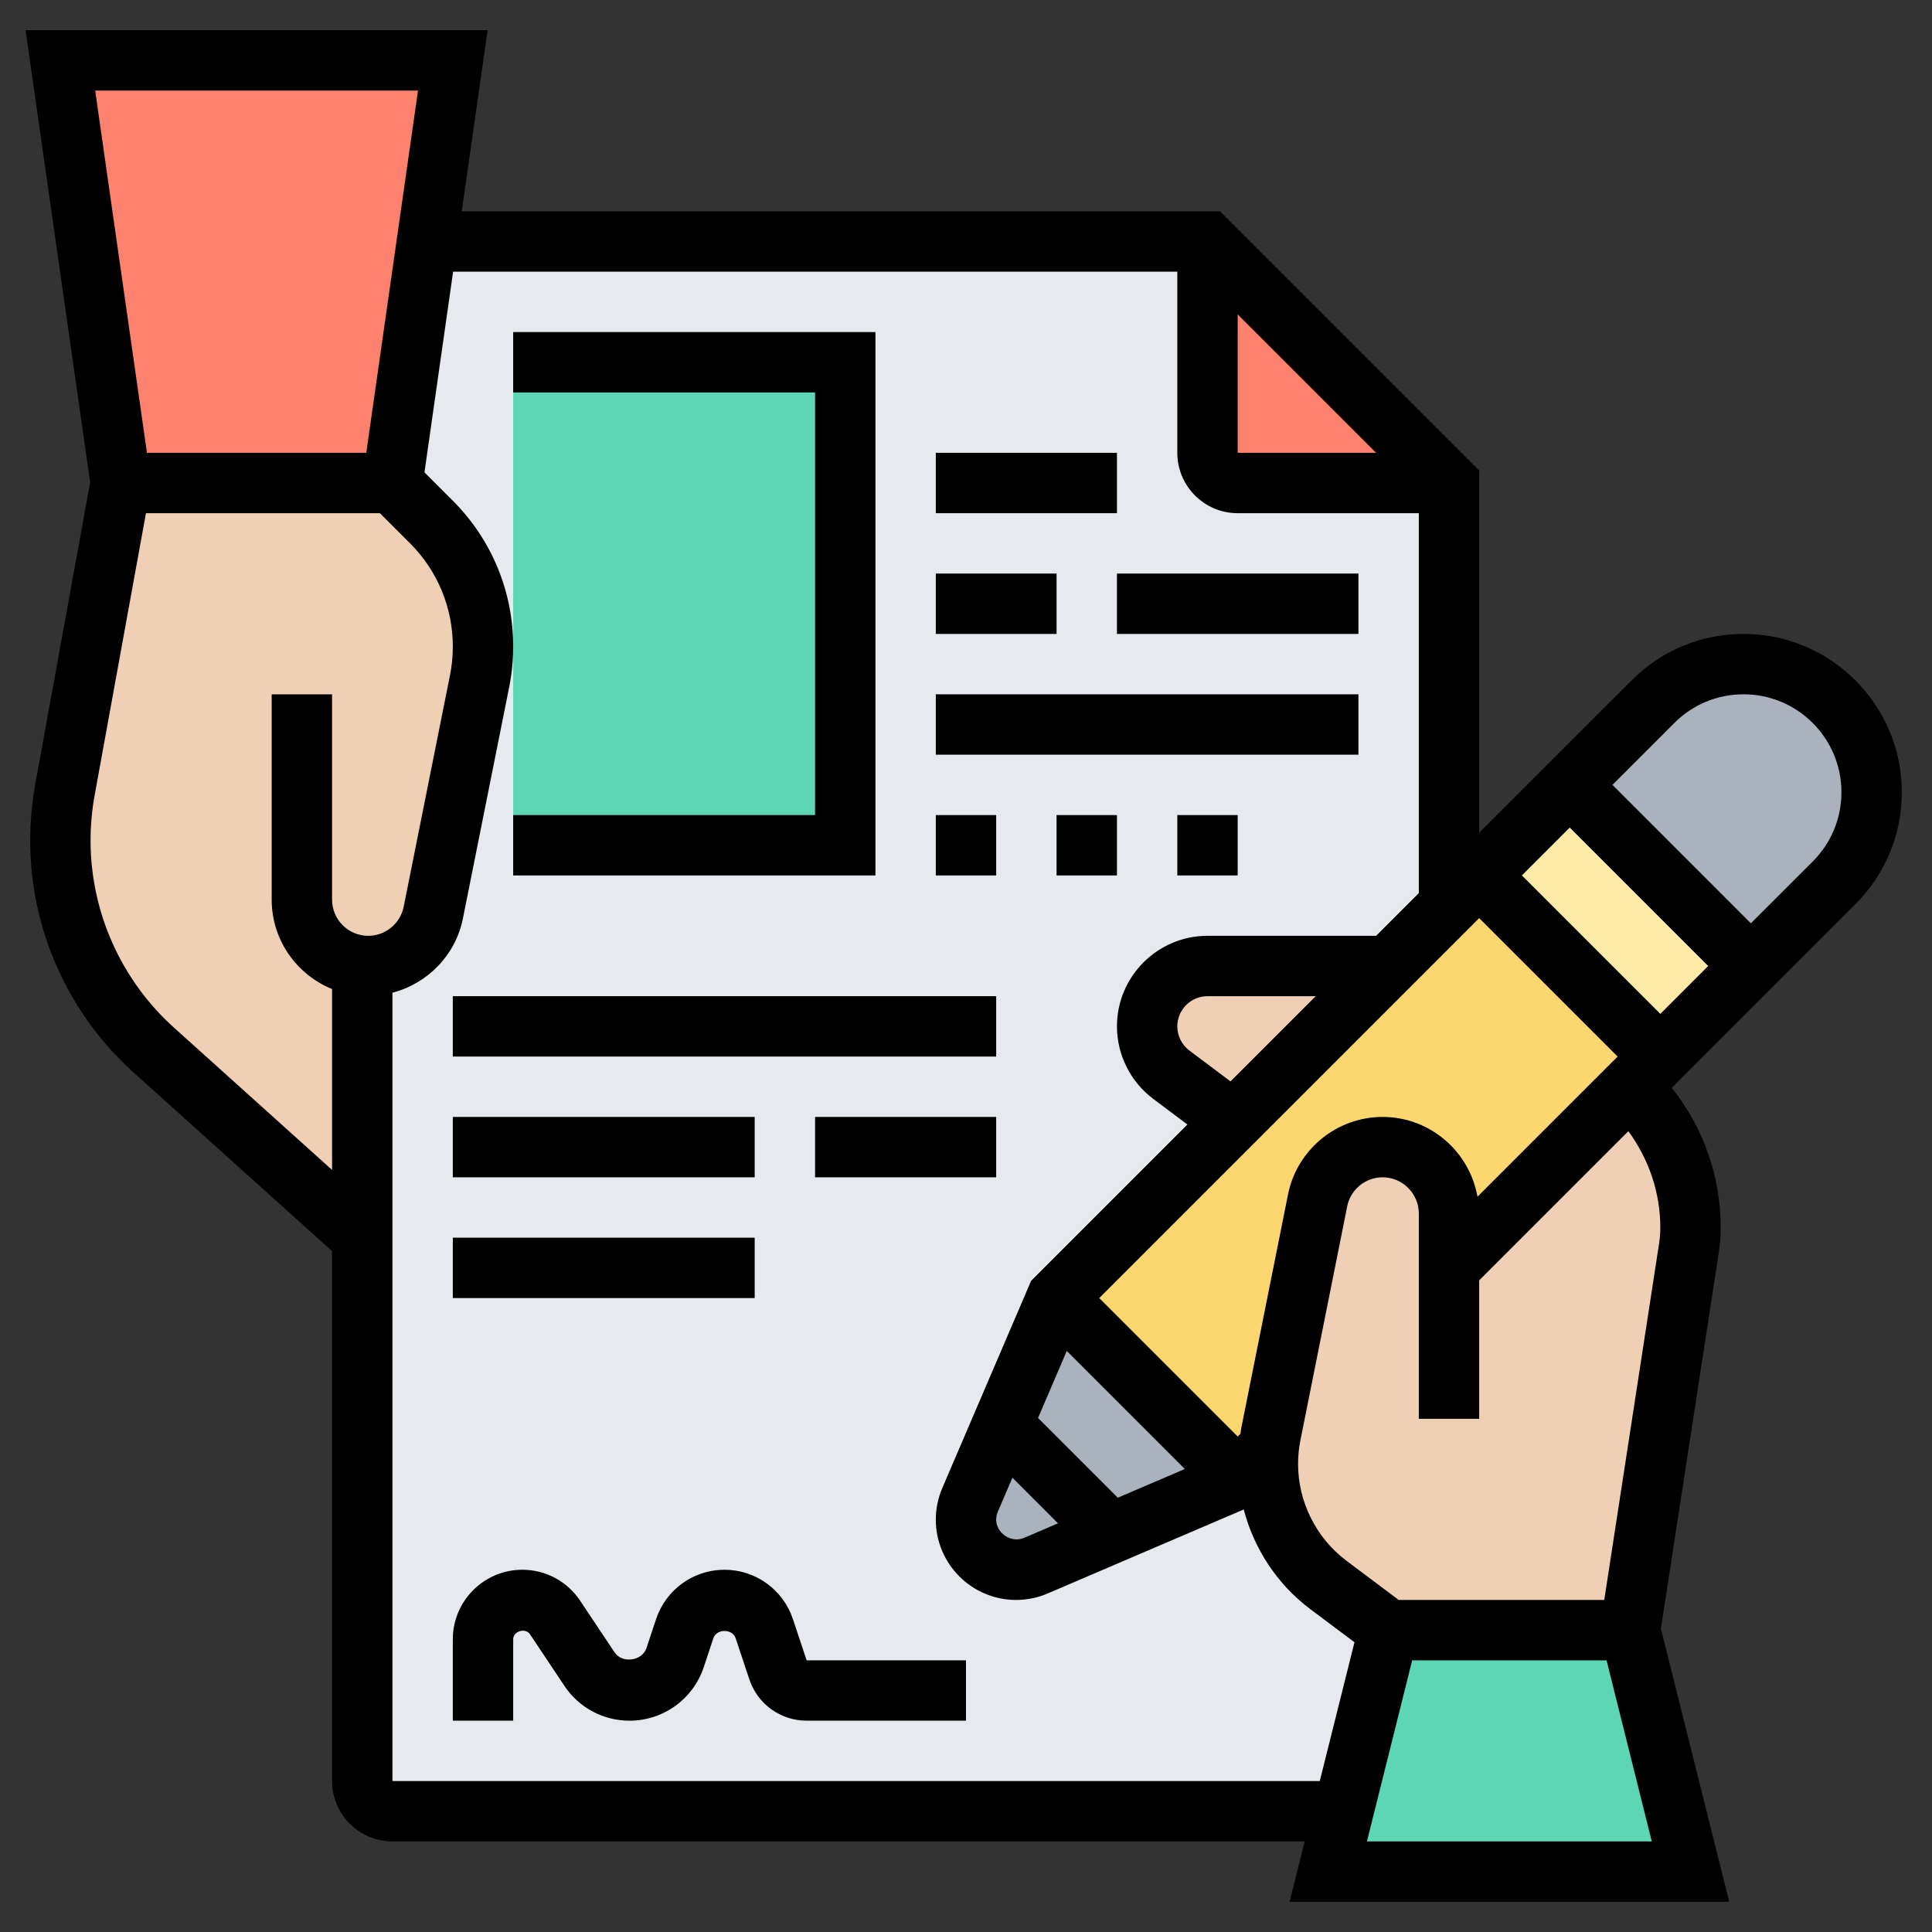
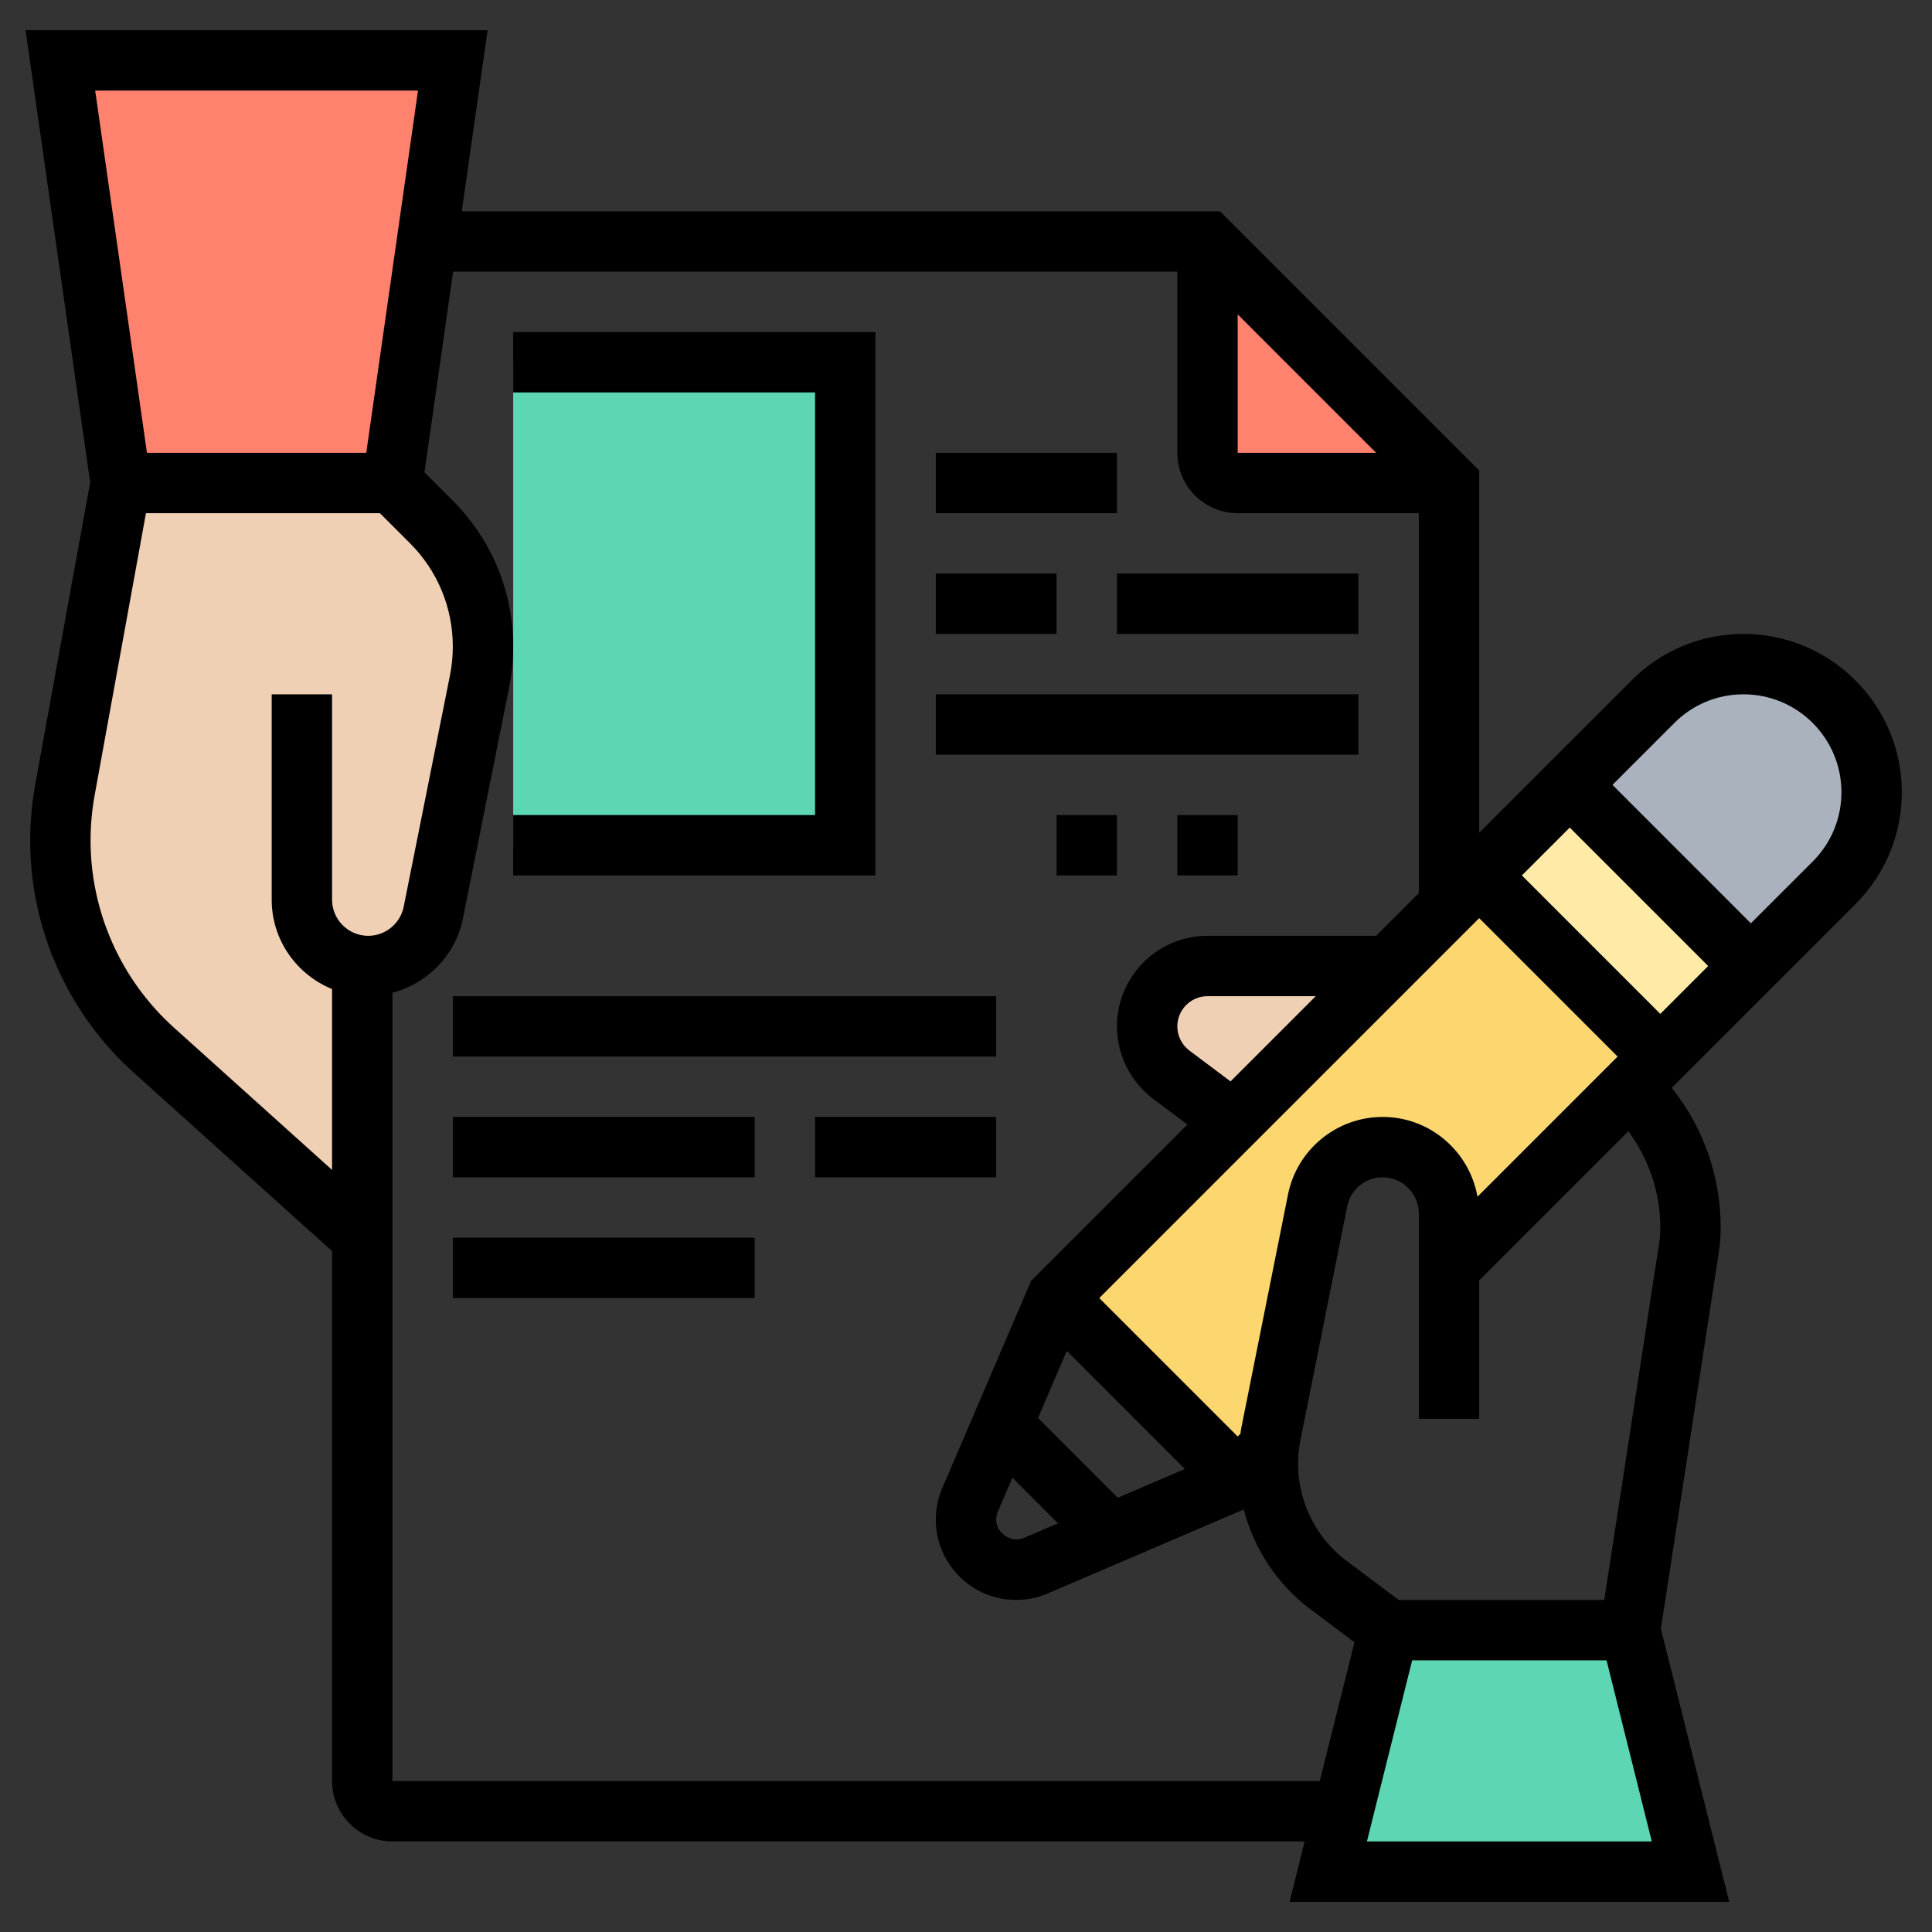
<svg xmlns="http://www.w3.org/2000/svg" id="_x33_0" enable-background="new 0 0 64 64" height="512" viewBox="0 0 64 64" width="512">
  <rect x="0" y="0" width="64" height="64" fill="#333333" stroke="none" />
  <g>
    <g>
      <g>
-         <path d="m41 16c-.55 0-1-.45-1-1v-7h-25.86l-1.14 8 1.29 1.29c1.09 1.09 1.71 2.58 1.71 4.13 0 .39-.04.77-.11 1.15l-1.54 7.66c-.2 1.03-1.1 1.77-2.15 1.77-.07 0-.13 0-.2-.01v9.01 18c0 .55.45 1 1 1h35v-44z" fill="#e6e9ed" />
-       </g>
+         </g>
      <g>
        <path d="m48 16h-7c-.55 0-1-.45-1-1v-7z" fill="#ff826e" />
      </g>
      <g>
        <path d="m54 54 2 8h-12l.5-2 1.5-6z" fill="#5cd6b3" />
      </g>
      <g>
        <path d="m15 2-.86 6-1.14 8h-9l-2-14z" fill="#ff826e" />
      </g>
      <g>
        <path d="m62 26.24c0 1.13-.45 2.21-1.24 3l-2.76 2.76-6-6 2.76-2.76c.79-.79 1.87-1.24 3-1.24 1.17 0 2.23.48 3 1.24.76.77 1.24 1.83 1.24 3z" fill="#aab2bd" />
      </g>
      <g>
-         <path d="m41 49-6.69 2.87c-.2.08-.43.13-.65.13-.92 0-1.66-.74-1.66-1.66 0-.22.05-.45.13-.65l2.87-6.69z" fill="#aab2bd" />
-       </g>
+         </g>
      <g>
        <path d="m51.379 26.257h4.243v8.485h-4.243z" fill="#ffeaa7" transform="matrix(.707 -.707 .707 .707 -5.897 46.764)" />
      </g>
      <g>
        <path d="m46 32-5.14 5.14-2.06-1.54c-.5-.38-.8-.97-.8-1.6 0-1.1.9-2 2-2z" fill="#f0d0b4" />
      </g>
      <g>
        <path d="m49 29 6 6-1 1-6 6v-1.8c0-.6-.24-1.16-.64-1.55-.4-.4-.95-.65-1.56-.65-1.05 0-1.95.74-2.15 1.76l-1.55 7.75c-.03.15-.06.31-.07.46l-.01.01-1.02 1.02-6-6 5.86-5.86 5.14-5.14 2-2z" fill="#fcd770" />
      </g>
      <g>
-         <path d="m48 42 6-6 .11.11c1.21 1.21 1.89 2.85 1.89 4.56 0 .22-.02.44-.05.66l-1.95 12.67h-8l-2-1.5c-1.26-.94-2-2.43-2-4 0-.17.01-.34.02-.52l.01-.01c.01-.15.04-.31.07-.46l1.55-7.75c.2-1.02 1.1-1.76 2.15-1.76.61 0 1.16.25 1.56.65.4.39.64.95.64 1.55z" fill="#f0d0b4" />
-       </g>
+         </g>
      <g>
        <path d="m12 31.99v9.01l-6.91-6.22c-1.97-1.77-3.09-4.29-3.09-6.94 0-.56.05-1.12.15-1.67l1.85-10.17h9l1.29 1.29c1.09 1.09 1.71 2.58 1.71 4.13 0 .39-.04.77-.11 1.15l-1.54 7.66c-.2 1.03-1.1 1.77-2.15 1.77-.07 0-.13 0-.2-.01z" fill="#f0d0b4" />
      </g>
      <g>
        <path d="m28 24v4h-11v-6.58-9.42h11z" fill="#5cd6b3" />
      </g>
    </g>
    <g>
      <path d="m63 26.243c0-2.891-2.352-5.243-5.242-5.243-1.401 0-2.718.545-3.707 1.536l-5.051 5.05v-12l-8.586-8.586h-25.118l.857-6h-15.306l2.14 14.981-1.821 10.013c-.11.61-.166 1.232-.166 1.848 0 2.926 1.247 5.727 3.422 7.683l6.578 5.92v17.555c0 1.103.897 2 2 2h30.219l-.5 2h14.563l-2.263-9.047 1.92-12.475c.04-.268.061-.538.061-.809 0-1.706-.573-3.321-1.622-4.633l6.087-6.087c.99-.991 1.535-2.307 1.535-3.706zm-14.056 13.399c-.266-1.497-1.569-2.641-3.141-2.642-.001 0-.002 0-.003 0-1.519 0-2.836 1.08-3.133 2.569l-1.55 7.747c-.012.059-.017.12-.027.18l-.09.09-4.586-4.586 12.586-12.586 4.586 4.586zm-15.891 10.439.484-1.13 1.511 1.511-1.13.484c-.414.177-.918-.152-.918-.605 0-.09.019-.178.053-.26zm3.975-.467-2.642-2.642.952-2.22 3.911 3.911zm2.372-14.813c-.251-.189-.4-.488-.4-.801 0-.551.448-1 1-1h3.586l-2.823 2.823zm11.014-5.801 1.586-1.586 4.586 4.586-1.586 1.586zm-9.414-18.586 4.586 4.586h-4.586zm-27.153-7.414-1.714 12h-7.265l-1.715-12zm-8.087 31.039c-1.754-1.579-2.76-3.837-2.76-6.197 0-.497.045-.999.134-1.491l1.701-9.351h7.751l.995.995c.915.916 1.419 2.132 1.419 3.426 0 .318-.031.638-.094.95l-1.533 7.665c-.112.559-.606.964-1.175.964-.661 0-1.198-.538-1.198-1.198v-6.802h-2v6.802c0 1.339.829 2.485 2 2.961v5.992zm7.24 24.961v-26.115c1.16-.304 2.09-1.238 2.334-2.456l1.533-7.667c.088-.441.133-.892.133-1.341 0-1.828-.712-3.547-2.005-4.84l-.934-.934.949-6.647h23.99v6c0 1.103.897 2 2 2h6v12.586l-1.414 1.414h-5.586c-1.654 0-3 1.346-3 3 0 .938.448 1.835 1.2 2.4l1.135.851-5.042 5.042-.136.136-2.943 6.866c-.142.333-.214.685-.214 1.046 0 1.466 1.193 2.659 2.659 2.659.363 0 .716-.072 1.048-.215l6.493-2.782c.341 1.303 1.109 2.479 2.203 3.3l1.466 1.099-1.15 4.598zm32.281 2 1.499-6h6.439l1.499 6zm9.719-20.331c0 .169-.013.339-.038.505l-1.819 11.826h-6.81l-1.729-1.297c-1.004-.753-1.604-1.952-1.604-3.207 0-.265.026-.529.078-.786l1.55-7.749c.111-.557.603-.961 1.172-.961h.001c.661 0 1.199.539 1.199 1.2v6.8h2v-4.586l4.942-4.942c.677.926 1.058 2.029 1.058 3.197zm5.051-12.133-2.051 2.05-4.585-4.586 2.051-2.051c.611-.612 1.425-.949 2.292-.949 1.788 0 3.242 1.455 3.242 3.243 0 .865-.337 1.68-.949 2.293z" />
      <path d="m29 11h-12v2h10v14h-10v2h12z" />
      <path d="m31 15h6v2h-6z" />
      <path d="m31 19h4v2h-4z" />
      <path d="m37 19h8v2h-8z" />
      <path d="m31 23h14v2h-14z" />
-       <path d="m31 27h2v2h-2z" />
      <path d="m35 27h2v2h-2z" />
      <path d="m39 27h2v2h-2z" />
      <path d="m15 33h18v2h-18z" />
      <path d="m27 37h6v2h-6z" />
      <path d="m15 37h10v2h-10z" />
      <path d="m15 41h10v2h-10z" />
-       <path d="m26.265 53.631c-.327-.975-1.237-1.631-2.265-1.631s-1.938.656-2.266 1.633l-.319.962c-.145.431-.805.518-1.056.142l-1.141-1.71c-.427-.644-1.143-1.027-1.915-1.027-1.27 0-2.303 1.033-2.303 2.303v2.697h2v-2.697c0-.269.404-.392.555-.168l1.141 1.71c.481.723 1.287 1.155 2.157 1.155 1.117 0 2.106-.712 2.46-1.773l.319-.961c.107-.318.629-.317.736-.001l.455 1.367c.273.818 1.035 1.368 1.898 1.368h5.279v-2h-5.279z" />
    </g>
  </g>
</svg>